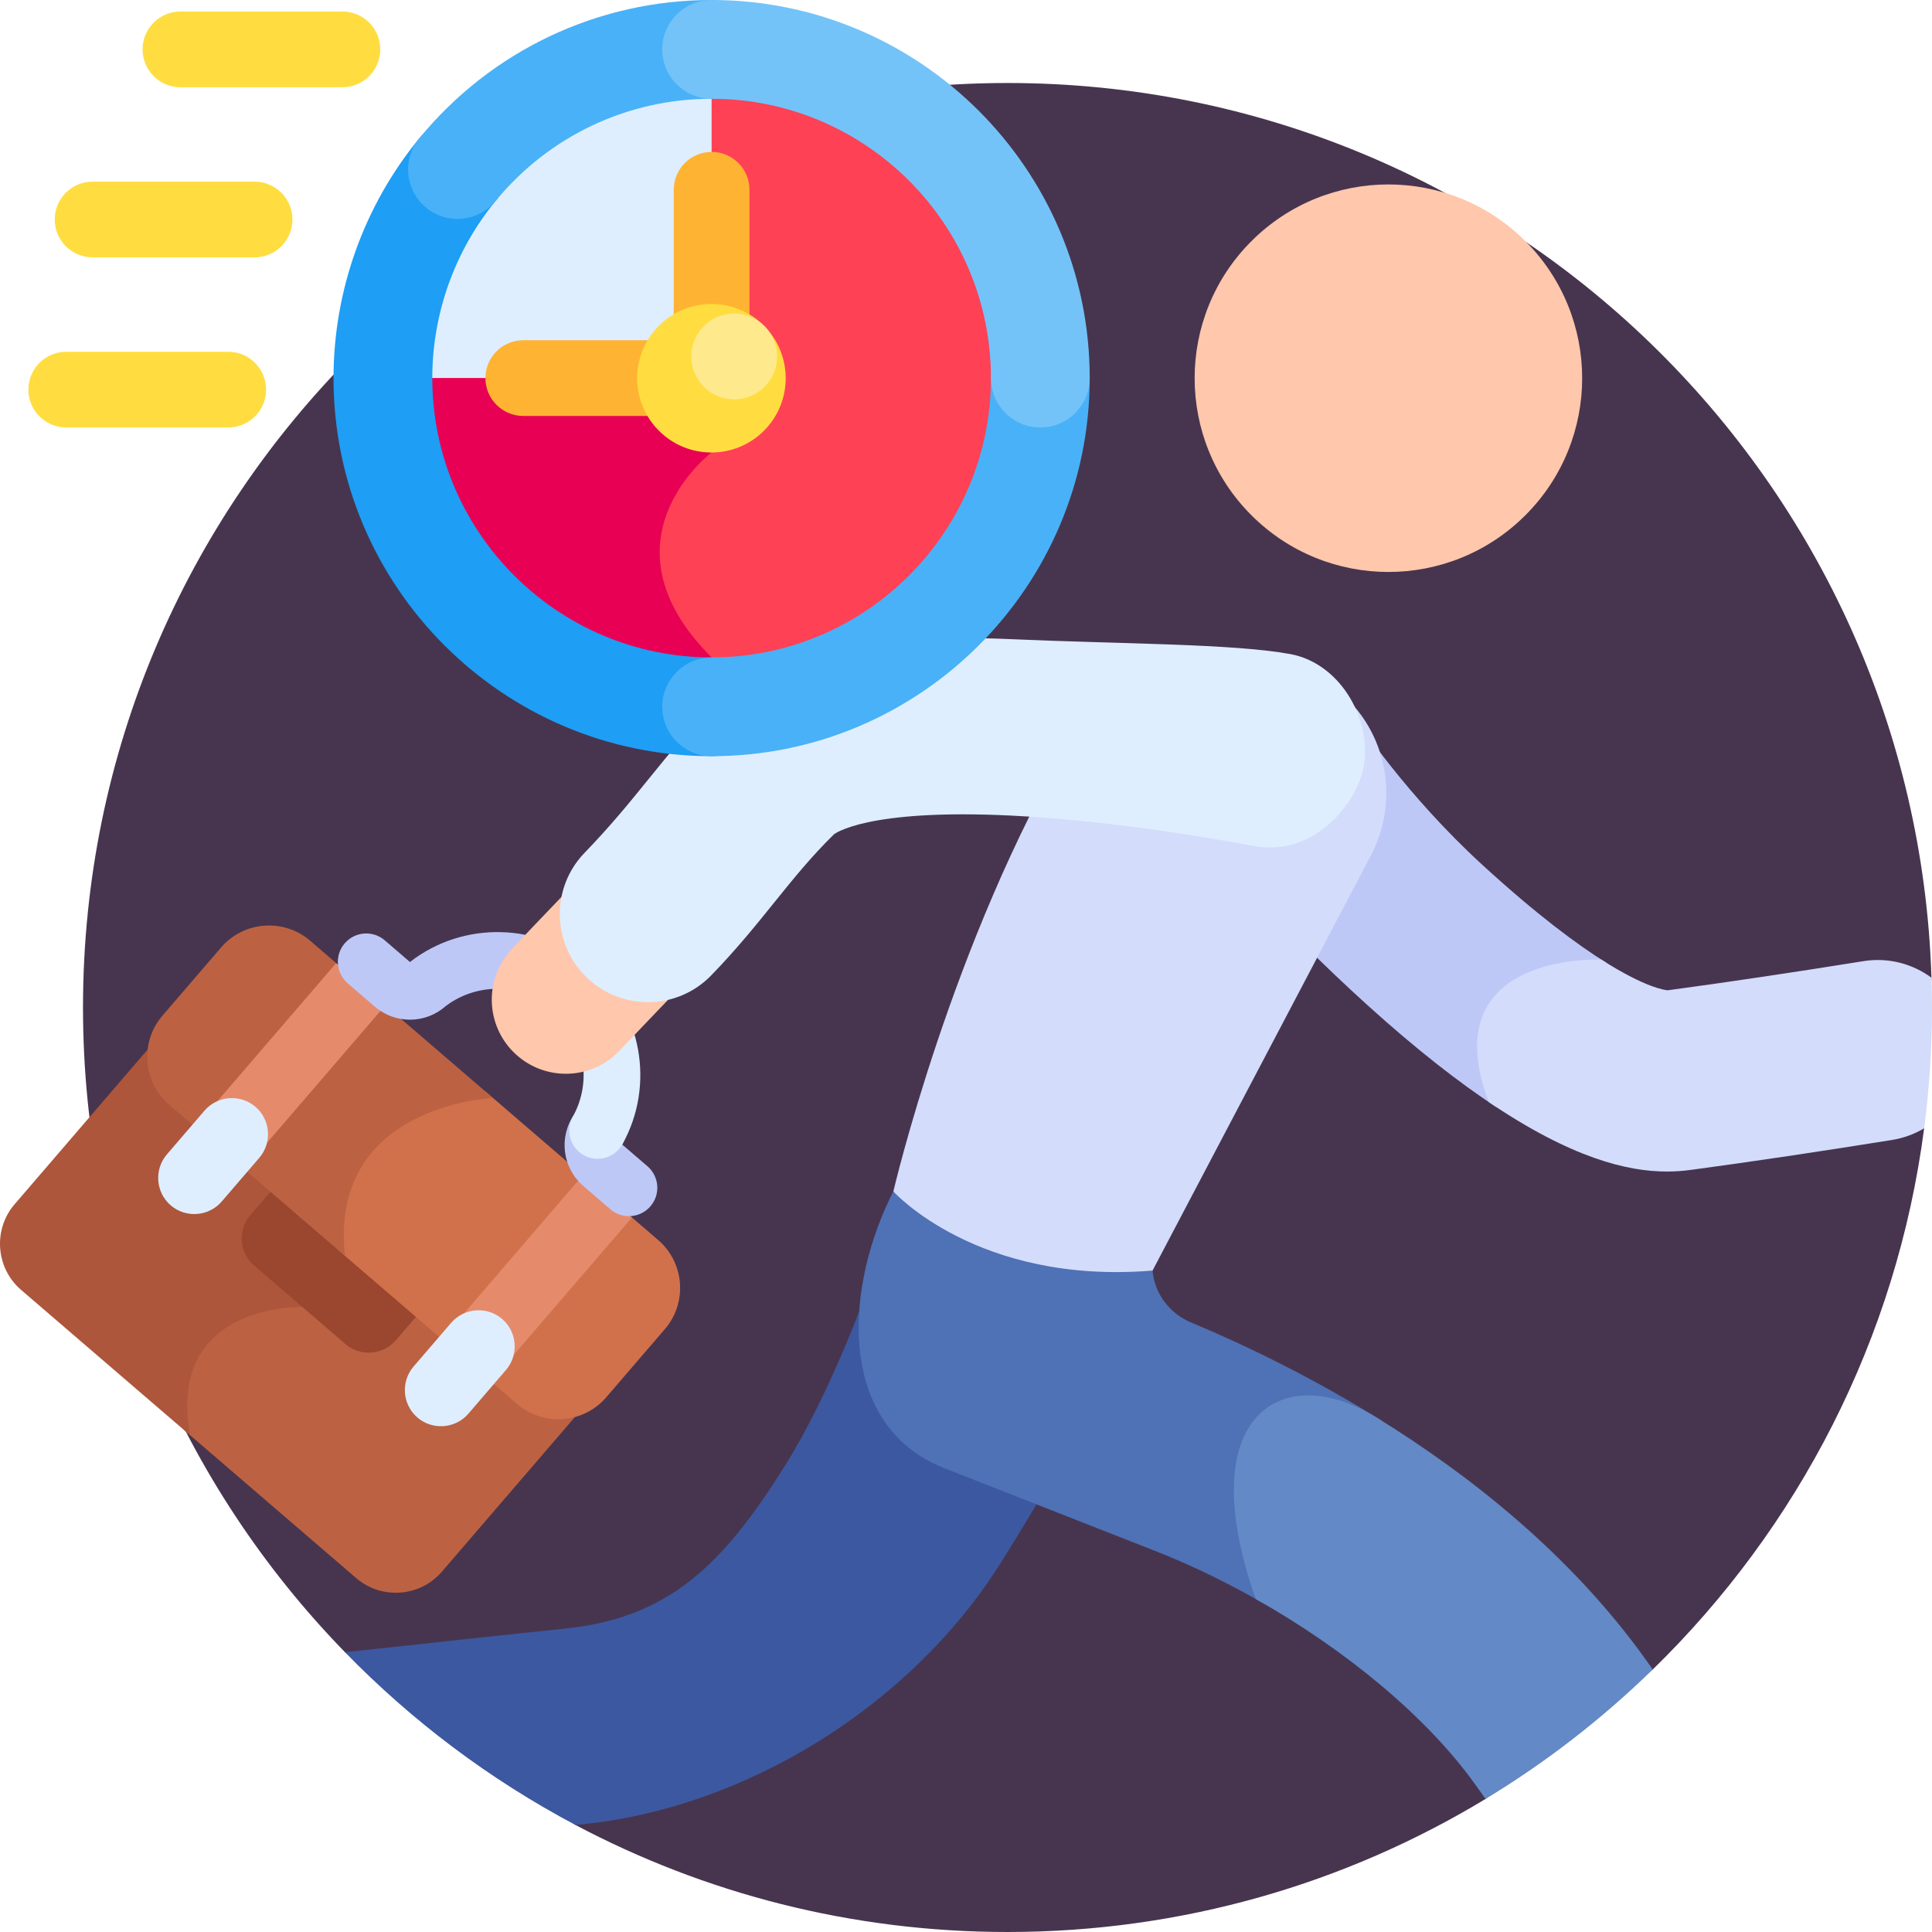
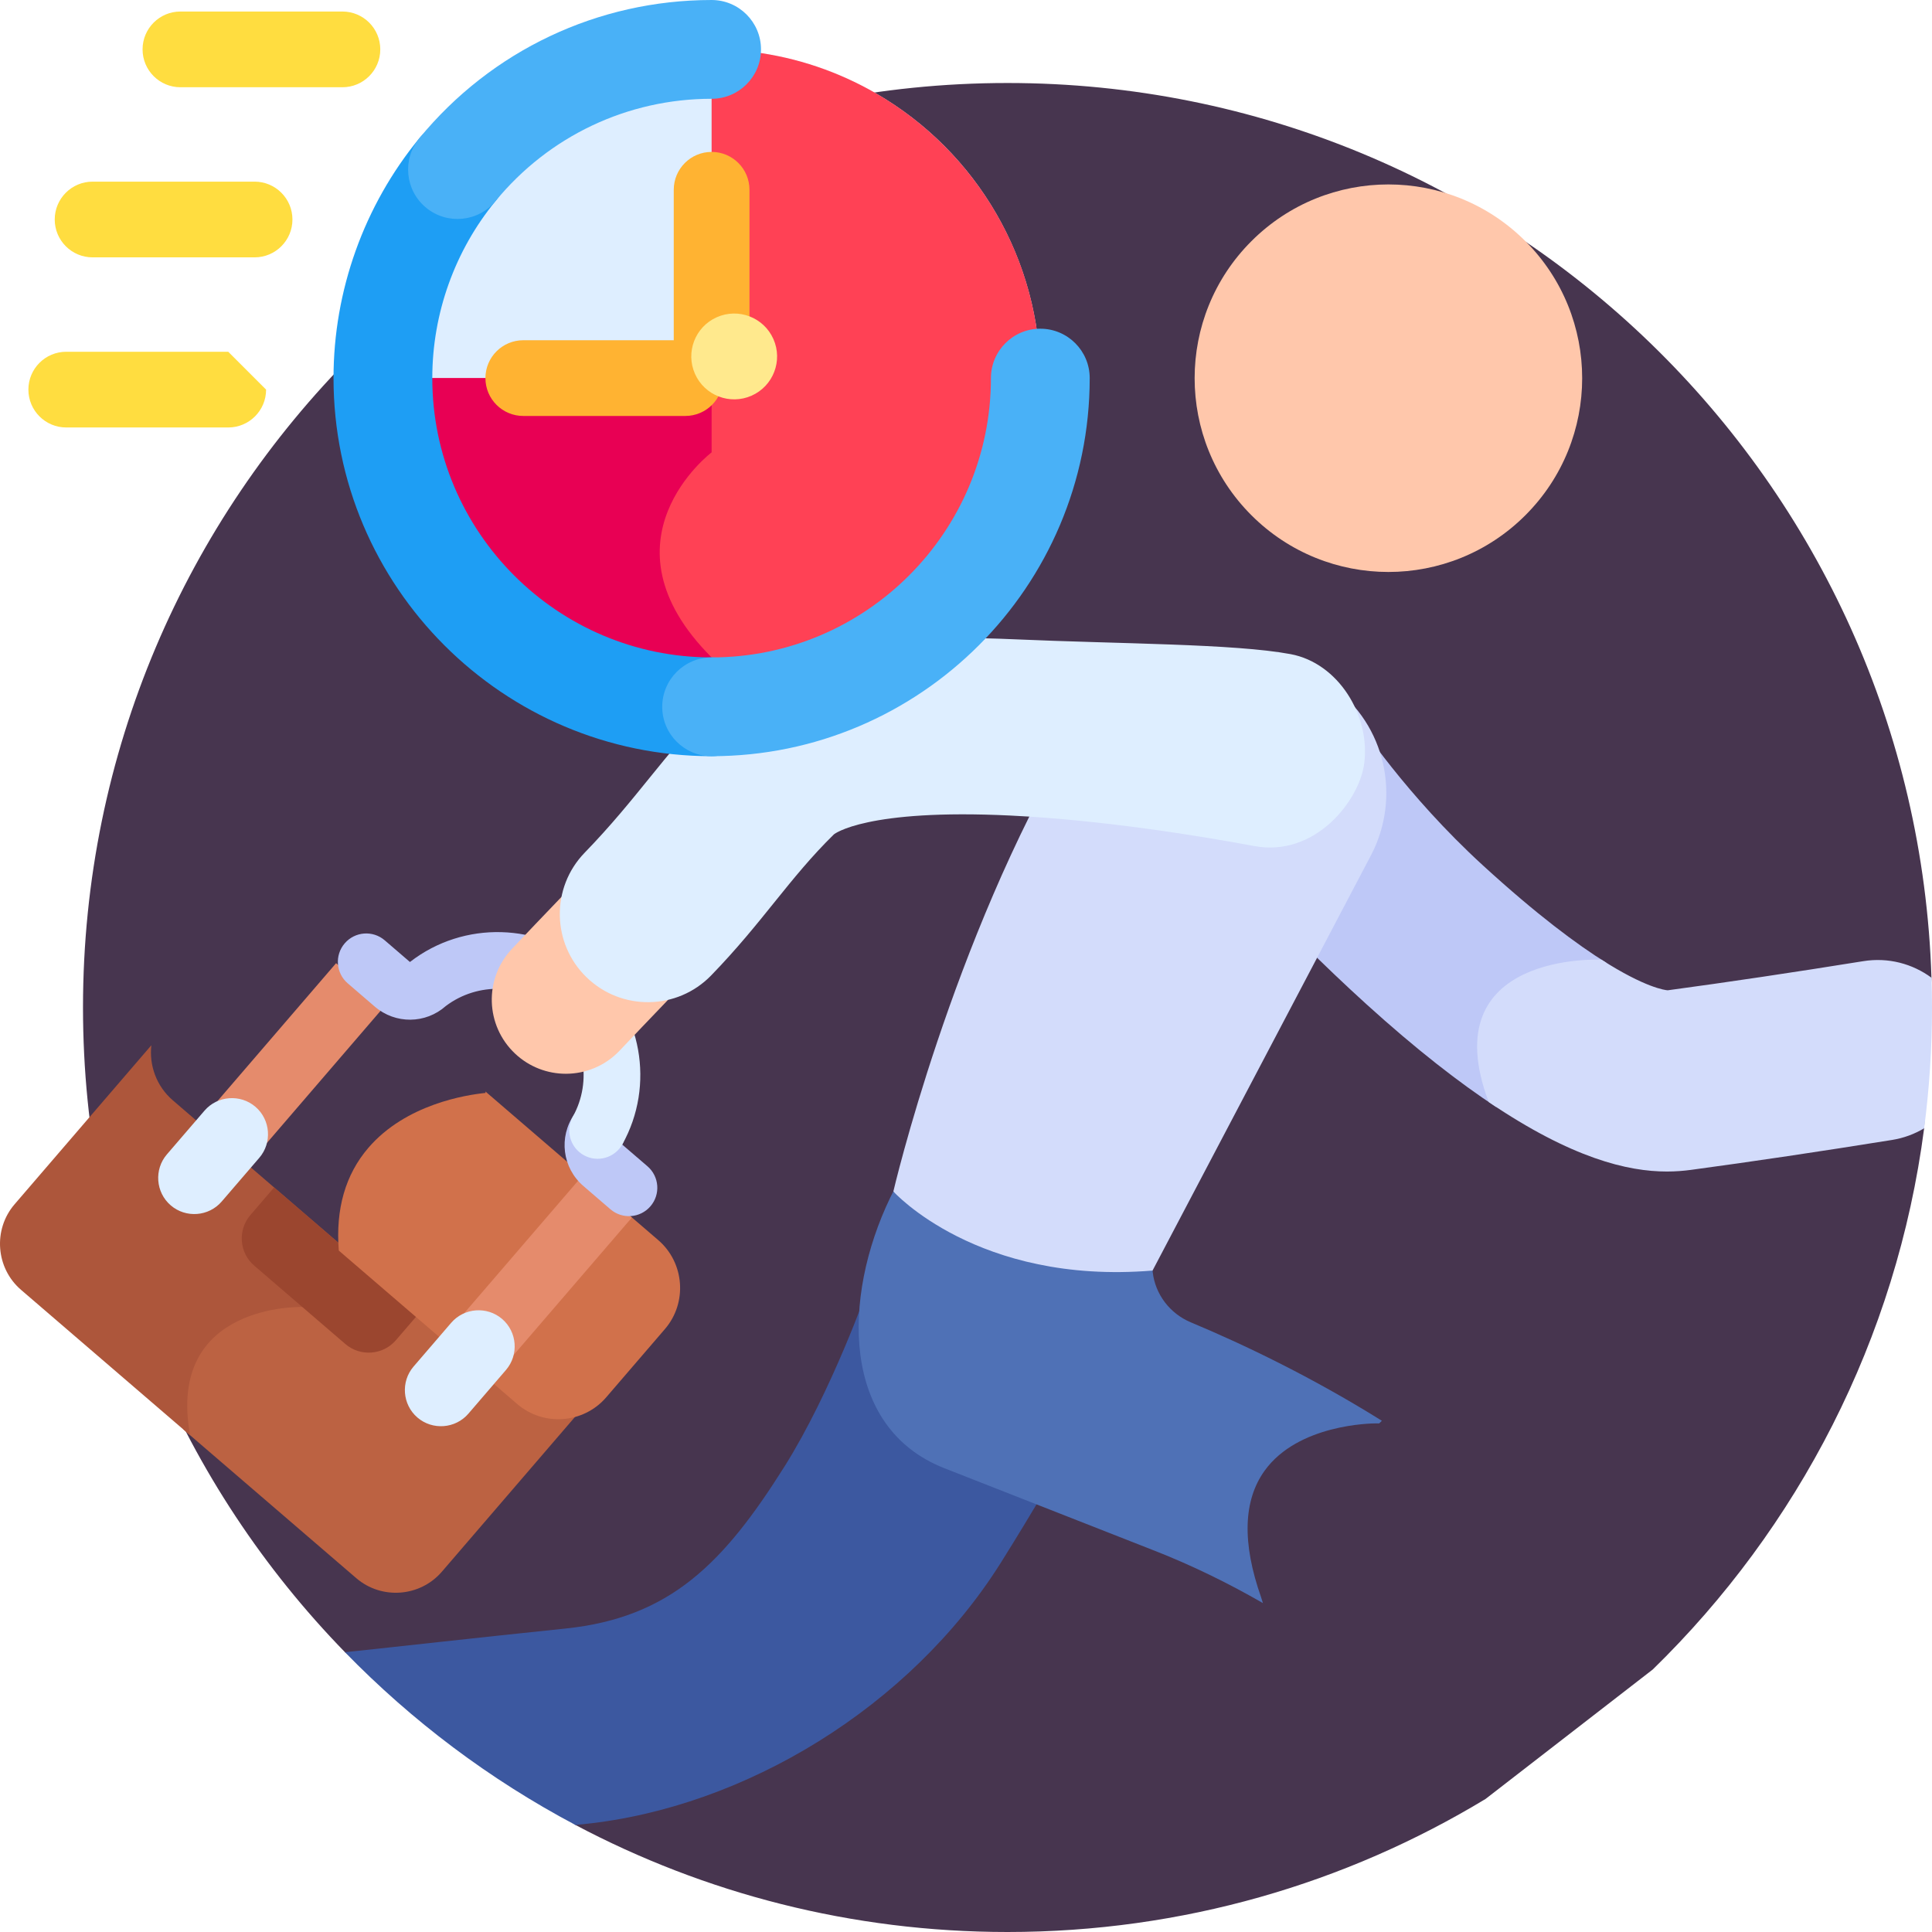
<svg xmlns="http://www.w3.org/2000/svg" id="Layer_1" enable-background="new 0 0 512 512" height="512" viewBox="0 0 512 512" width="512">
  <g>
    <path d="m152.494 483.632c34.176 18.101 73.138 28.368 114.504 28.368 46.368 0 89.725-12.885 126.693-35.263l44.306-34.305c38.446-37.48 64.622-87.481 71.922-143.424l1.941-39.905c-4.17-131.655-112.194-237.107-244.862-237.107-135.311 0-245.002 109.691-245.002 245.002 0 66.455 26.471 126.719 69.428 170.855z" fill="#47354f" />
    <path d="m138.058 370.946-48.397-41.624c.028.71.07 1.428.129 2.154-2.373.341-6.83 1.43-9.494 4.882-1.757 2.279-2.419 5.142-1.975 8.529-4.636.187-16.845 1.522-24.304 10.169-5.048 5.852-6.861 13.847-5.407 23.778l45.8 39.391c6.709 5.771 16.92 5.002 22.691-1.707l36.237-42.134c-5.173 1.395-10.934.3-15.28-3.438z" fill="#bc6242" />
    <path d="m40.11 277.001-36.238 42.134c-5.771 6.71-5.002 16.92 1.707 22.691l44.797 38.528c-6.374-35.147 29.739-33.987 29.739-33.987-3.052-13.134 11.309-13.545 11.309-13.545-.079-.728-.137-1.44-.185-2.143l-45.443-39.083c-4.346-3.738-6.291-9.27-5.686-14.595z" fill="#ad563b" />
    <g>
      <path d="m72.646 314.688-6.299 7.324c-3.402 3.956-2.949 9.977 1.007 13.379l24.176 20.792c3.956 3.402 9.977 2.949 13.379-1.007l6.299-7.324z" fill="#9b462f" />
    </g>
    <path d="m174.441 328.642-45.798-39.389.038.385c-5.092.503-21.119 2.975-31.066 14.554-6.077 7.076-8.708 16.228-7.83 27.222l47.291 40.673c6.969 5.993 17.574 5.195 23.567-1.773l15.57-18.104c5.995-6.97 5.197-17.575-1.772-23.568z" fill="#d1714b" />
-     <path d="m58.612 251.065-15.57 18.104c-5.993 6.969-5.195 17.574 1.773 23.567l46.609 40.086c-4.326-39.928 38.902-41.807 38.902-41.807l-.034-.344-48.112-41.379c-6.969-5.994-17.574-5.196-23.568 1.773z" fill="#bc6242" />
    <g>
      <path d="m48.292 273.993h57.302v17.169h-57.302z" fill="#e58b6c" transform="matrix(.652 -.758 .758 .652 -187.469 156.653)" />
    </g>
    <g>
      <path d="m113.664 330.216h57.302v17.169h-57.302z" fill="#e58b6c" transform="matrix(.652 -.758 .758 .652 -207.35 225.779)" />
    </g>
    <g>
      <path d="m133.075 349.544c-3.995-3.436-10.074-2.978-13.509 1.016l-9.966 11.588c-3.436 3.995-2.978 10.074 1.016 13.509s10.074 2.978 13.509-1.016l9.966-11.588c3.436-3.995 2.979-10.074-1.016-13.509z" fill="#deeeff" />
    </g>
    <g>
      <path d="m67.703 293.32c-3.994-3.436-10.074-2.978-13.509 1.016l-9.966 11.588c-3.436 3.995-2.978 10.074 1.016 13.509 3.995 3.435 10.074 2.978 13.509-1.016l9.966-11.588c3.436-3.994 2.978-10.074-1.016-13.509z" fill="#deeeff" />
    </g>
    <g>
      <g>
        <path d="m161.772 320.473-7.158-6.157c-5.594-4.811-6.626-13.001-2.4-19.049 2.378-3.404 7.066-4.236 10.471-1.858 3.22 2.251 4.14 6.571 2.212 9.914l6.683 5.747c3.149 2.708 3.506 7.456.798 10.604-2.71 3.15-7.457 3.507-10.606.799z" fill="#bec8f7" />
      </g>
    </g>
    <g>
      <g>
        <path d="m99.311 266.753-7.158-6.157c-3.149-2.708-3.506-7.456-.798-10.604 2.708-3.149 7.456-3.506 10.604-.798l6.683 5.748c.027-.021.053-.042.08-.063 14.138-10.943 34.25-10.413 47.823 1.26 3.149 2.708 3.506 7.456.798 10.604-2.708 3.149-7.456 3.506-10.604.798-8.107-6.973-20.081-7.353-28.583-.944-5.353 4.769-13.372 4.864-18.845.156z" fill="#bec8f7" />
      </g>
    </g>
    <g>
      <g>
        <path d="m153.468 305.271c-2.652-2.281-3.427-6.184-1.658-9.358 5.242-9.405 3.109-21.337-5.071-28.372-3.149-2.708-3.506-7.456-.798-10.604 2.708-3.149 7.456-3.506 10.604-.798 13.572 11.673 17.105 31.479 8.401 47.095-2.022 3.628-6.602 4.93-10.229 2.908-.454-.253-.871-.546-1.249-.871z" fill="#deeeff" />
      </g>
    </g>
    <path d="m260.749 330.504c-13.003-2.559-28.038-2.549-30.598 10.453-.036.187-9.725 27.769-22.249 47.678-16.108 25.608-30.254 40.056-58.033 42.942-26.046 2.706-44.186 4.775-58.445 6.276 17.77 18.257 38.359 33.75 61.07 45.779.773-.076 1.546-.153 2.333-.234 42.583-4.424 86.353-31.031 110.37-69.21 17.124-27.223 34.011-58.61 34.565-61.424 2.56-13.004-26.01-19.701-39.013-22.26z" fill="#3c58a0" />
    <g>
      <ellipse cx="367.991" cy="100.199" fill="#ffc7ab" rx="51.358" ry="51.358" transform="matrix(.707 -.707 .707 .707 36.931 289.557)" />
    </g>
    <path d="m362.174 266.181c13.156 11.922 24.516 20.735 34.375 27.225-.206-.628-.399-1.261-.631-1.88-4.098-10.921-3.947-19.514.445-25.538 8.021-11.002 27.755-10.18 27.952-10.17l.792.038.556-.735c-7.684-4.785-18.363-12.689-32.674-25.784-20.433-18.697-32.884-37.816-33.05-38.007-8.678-10.013-28.006-11.096-38.021-2.423-10.017 8.676-11.104 23.83-2.428 33.847.781.901 19.382 22.31 42.684 43.427z" fill="#bec8f7" />
    <path d="m493.807 254.717c-18.555 2.984-35.996 5.582-51.847 7.722-.69-.048-5.925-.668-17.567-8.122l-.002.003s-44.852-2.213-29.88 37.721c22.118 14.966 36.876 18.426 47.226 18.426 2.353 0 4.478-.178 6.412-.439 16.311-2.2 34.236-4.869 53.278-7.93 3.097-.498 5.955-1.573 8.493-3.09 1.367-10.477 2.081-21.16 2.081-32.01 0-2.643-.057-5.272-.14-7.895-5.004-3.69-11.427-5.45-18.054-4.386z" fill="#d3dcfb" />
    <g>
      <path d="m352.128 181.177c.297.211.594.423.89.638 14.139 10.248 18.407 29.455 10.277 44.909l-62.248 118.336s-45.181 9.276-64.297-29.31c0 0 15.407-66.203 47.288-120.152 14.057-23.787 45.555-30.41 68.09-14.421z" fill="#d3dcfb" />
    </g>
    <g>
      <path d="m149.955 284.559c-4.825 0-9.66-1.768-13.451-5.336-7.896-7.431-8.273-19.855-.842-27.751.36-.383 8.969-9.525 21.956-22.91 7.549-7.782 19.979-7.968 27.76-.418 7.782 7.55 7.969 19.979.418 27.76-12.762 13.153-21.456 22.386-21.542 22.478-3.863 4.103-9.075 6.177-14.299 6.177z" fill="#ffc7ab" />
    </g>
    <g>
      <g>
        <path d="m332.387 224.214c-13.389-2.499-39.588-6.872-64.626-8.086-38.261-1.856-46.68 4.913-46.76 4.982-11.918 11.694-18.832 23.263-32.534 37.385-8.981 9.256-23.766 9.48-33.022.498-9.256-8.981-9.479-23.766-.498-33.022 13.968-14.396 21.155-26.239 33.402-38.254 14.547-14.27 40.038-20.087 80.221-18.307 28.227 1.251 58.53 1.159 73.447 3.943 12.679 2.366 21.184 16.297 19.516 28.985-1.293 9.846-12.984 24.891-29.146 21.876z" fill="#deeeff" />
      </g>
    </g>
    <path d="m334.19 423.253c-5.052-14.347-4.731-25.619.951-33.507 8.846-12.277 28.104-12.537 29.636-12.537.056 0 .088.001.096.001l.628.01.447-.439c.01-.009.103-.102.261-.261-18.766-11.72-36.795-20.297-50.635-26.089-5.52-2.31-9.421-7.386-10.099-13.331-.029-.252-.038-.386-.038-.386-46.432 3.828-68.688-20.963-68.688-20.963s-.318.571-.823 1.621c-12.77 26.527-13.08 60.953 14.325 71.711l55.894 21.94c9.65 3.788 19.287 8.479 28.539 13.812-.164-.528-.312-1.067-.494-1.582z" fill="#4f71b6" />
-     <path d="m437.997 442.431c-.567-.803-1.129-1.603-1.715-2.424-19.744-27.672-46.297-48.797-71.384-64.297s-49.348-.875-32.123 48.041c23.93 13.487 45.474 31.349 58.238 49.234.916 1.284 1.807 2.532 2.677 3.752 16.073-9.73 30.928-21.263 44.307-34.306z" fill="#6389c6" />
    <g>
      <circle cx="188.585" cy="100.199" fill="#deeeff" r="87.111" />
    </g>
    <g>
      <path d="m188.585 13.088v87.111h-87.111c0 48.11 39.001 87.111 87.111 87.111s87.111-39.001 87.111-87.111-39.001-87.111-87.111-87.111z" fill="#ff4155" />
    </g>
    <g>
      <g>
        <path d="m188.585 119.884v-19.685h-87.111c0 48.11 39.001 87.111 87.111 87.111 2.532 0 5.037-.114 7.515-.326-.948-4.264-3.304-8.551-7.515-12.762-30.947-30.947 0-54.338 0-54.338z" fill="#e80054" />
      </g>
      <g>
        <path d="m188.585 100.199s.041-.167 0-.459z" fill="#e80054" />
      </g>
    </g>
    <g>
      <g>
        <path d="m188.585 200.398c-55.25 0-100.199-44.949-100.199-100.199 0-23.139 8.076-45.714 22.741-63.566 4.587-5.585 12.835-6.394 18.421-1.805 5.585 4.588 6.394 12.835 1.805 18.421-10.828 13.181-16.791 29.855-16.791 46.95 0 40.816 33.206 74.023 74.023 74.023 7.228 0 13.088 5.86 13.088 13.088-.001 7.228-5.86 13.088-13.088 13.088z" fill="#1e9ef4" />
      </g>
    </g>
    <g>
      <path d="m112.932 55.054c-5.585-4.589-6.394-12.836-1.806-18.421 19.126-23.281 47.358-36.633 77.459-36.633 7.228 0 13.088 5.86 13.088 13.088s-5.86 13.088-13.088 13.088c-22.238 0-43.098 9.868-57.231 27.073-4.596 5.593-12.844 6.387-18.422 1.805z" fill="#49b1f7" />
    </g>
    <g>
      <g>
        <path d="m188.585 200.398c-7.228 0-13.088-5.86-13.088-13.088s5.86-13.088 13.088-13.088c40.816 0 74.023-33.207 74.023-74.023 0-7.228 5.86-13.088 13.088-13.088s13.088 5.86 13.088 13.088c0 55.25-44.949 100.199-100.199 100.199z" fill="#49b1f7" />
      </g>
    </g>
    <g>
      <g>
-         <path d="m275.696 113.287c-7.228 0-13.088-5.86-13.088-13.088 0-40.816-33.207-74.023-74.023-74.023-7.228 0-13.088-5.86-13.088-13.088s5.859-13.088 13.088-13.088c55.25 0 100.199 44.949 100.199 100.199 0 7.228-5.86 13.088-13.088 13.088z" fill="#73c3f9" />
-       </g>
+         </g>
    </g>
    <g>
      <path d="m188.585 103.252c-5.542 0-10.034-4.493-10.034-10.034v-42.927c0-5.542 4.493-10.034 10.034-10.034s10.034 4.492 10.034 10.034v42.928c0 5.541-4.493 10.033-10.034 10.033z" fill="#ffb332" />
    </g>
    <g>
      <path d="m100.778 13.088c0 5.542-4.493 10.034-10.034 10.034h-42.928c-5.542 0-10.034-4.493-10.034-10.034s4.492-10.034 10.034-10.034h42.928c5.541 0 10.034 4.492 10.034 10.034z" fill="#ffdd40" />
    </g>
    <g>
      <path d="m77.499 58.17c0 5.542-4.493 10.034-10.034 10.034h-42.928c-5.542 0-10.034-4.493-10.034-10.034s4.493-10.034 10.034-10.034h42.928c5.541 0 10.034 4.493 10.034 10.034z" fill="#ffdd40" />
    </g>
    <g>
      <g>
-         <path d="m70.518 103.252c0 5.541-4.493 10.034-10.034 10.034h-42.927c-5.542 0-10.034-4.493-10.034-10.034 0-5.542 4.493-10.034 10.034-10.034h42.928c5.541 0 10.033 4.493 10.033 10.034z" fill="#ffdd40" />
+         <path d="m70.518 103.252c0 5.541-4.493 10.034-10.034 10.034h-42.927c-5.542 0-10.034-4.493-10.034-10.034 0-5.542 4.493-10.034 10.034-10.034h42.928z" fill="#ffdd40" />
      </g>
    </g>
    <g>
      <path d="m181.604 110.233h-42.928c-5.542 0-10.034-4.493-10.034-10.034s4.493-10.034 10.034-10.034h42.928c5.542 0 10.034 4.493 10.034 10.034s-4.492 10.034-10.034 10.034z" fill="#ffb332" />
    </g>
    <g>
-       <ellipse cx="188.585" cy="100.199" fill="#ffdd40" rx="19.685" ry="19.685" transform="matrix(.038 -.999 .999 .038 81.274 284.829)" />
-     </g>
+       </g>
    <ellipse cx="194.547" cy="94.355" fill="#ffe98d" rx="11.369" ry="11.37" transform="matrix(.914 -.406 .406 .914 -21.556 87.209)" />
  </g>
</svg>